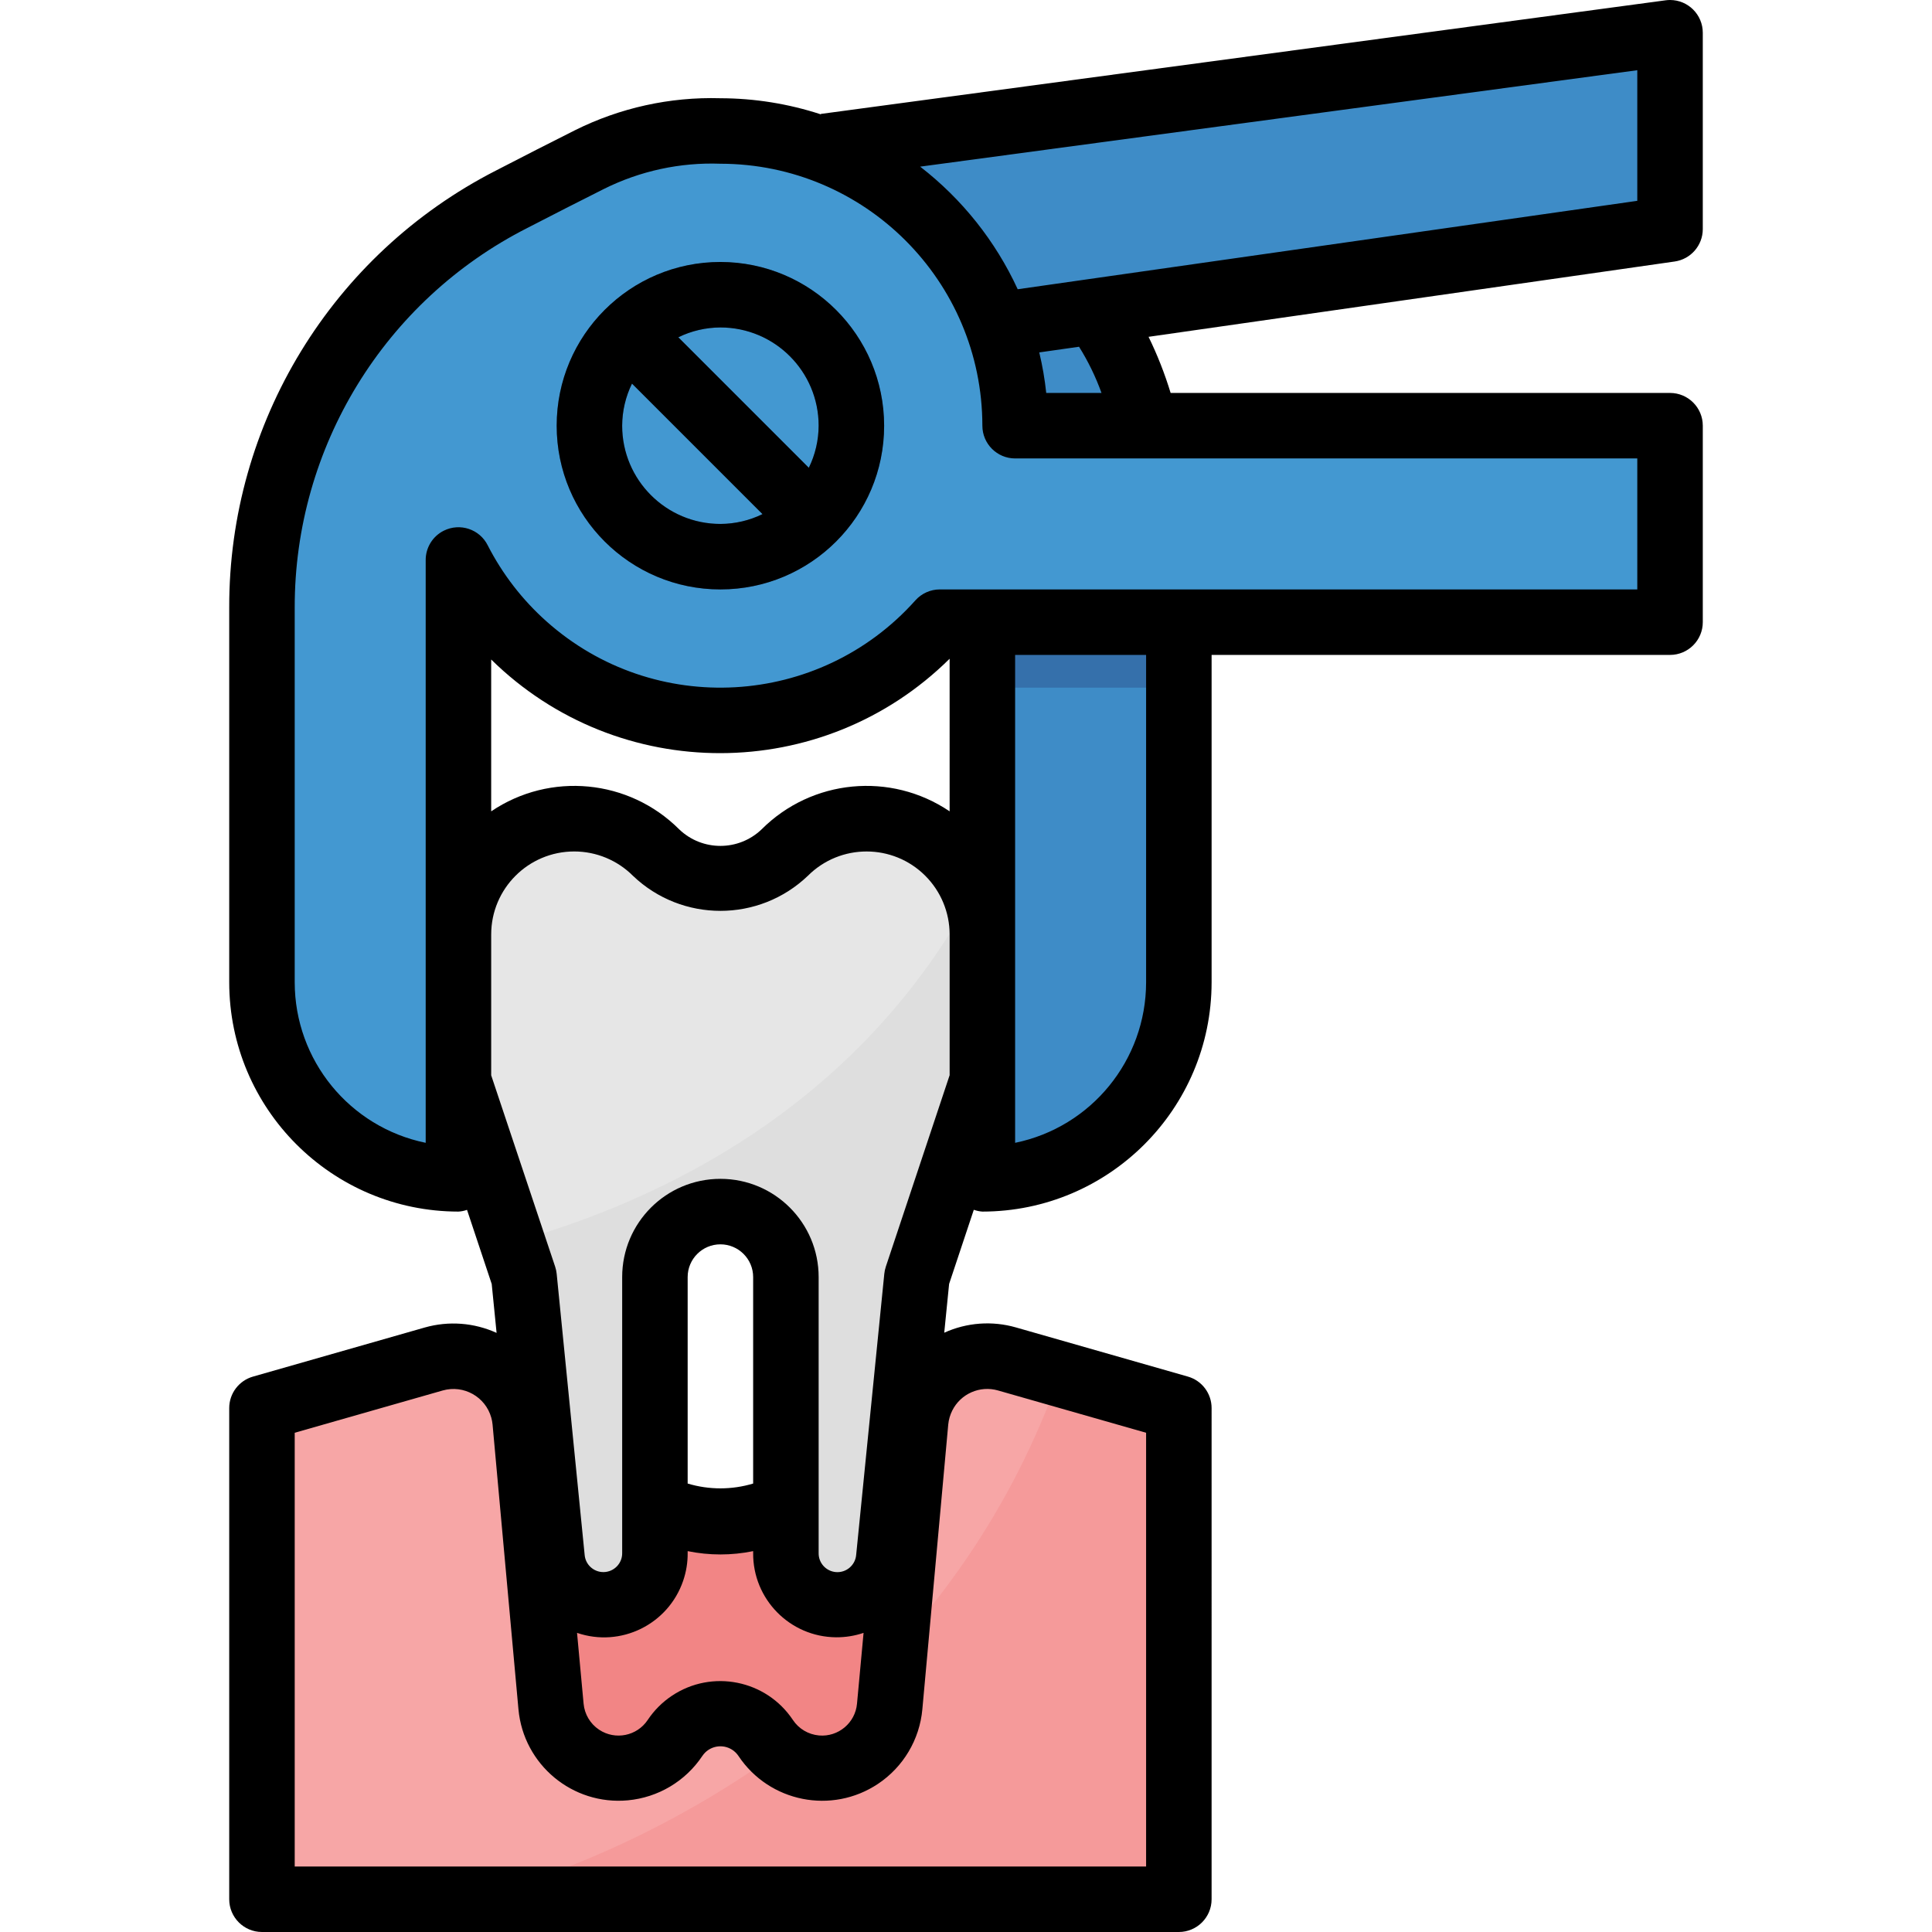
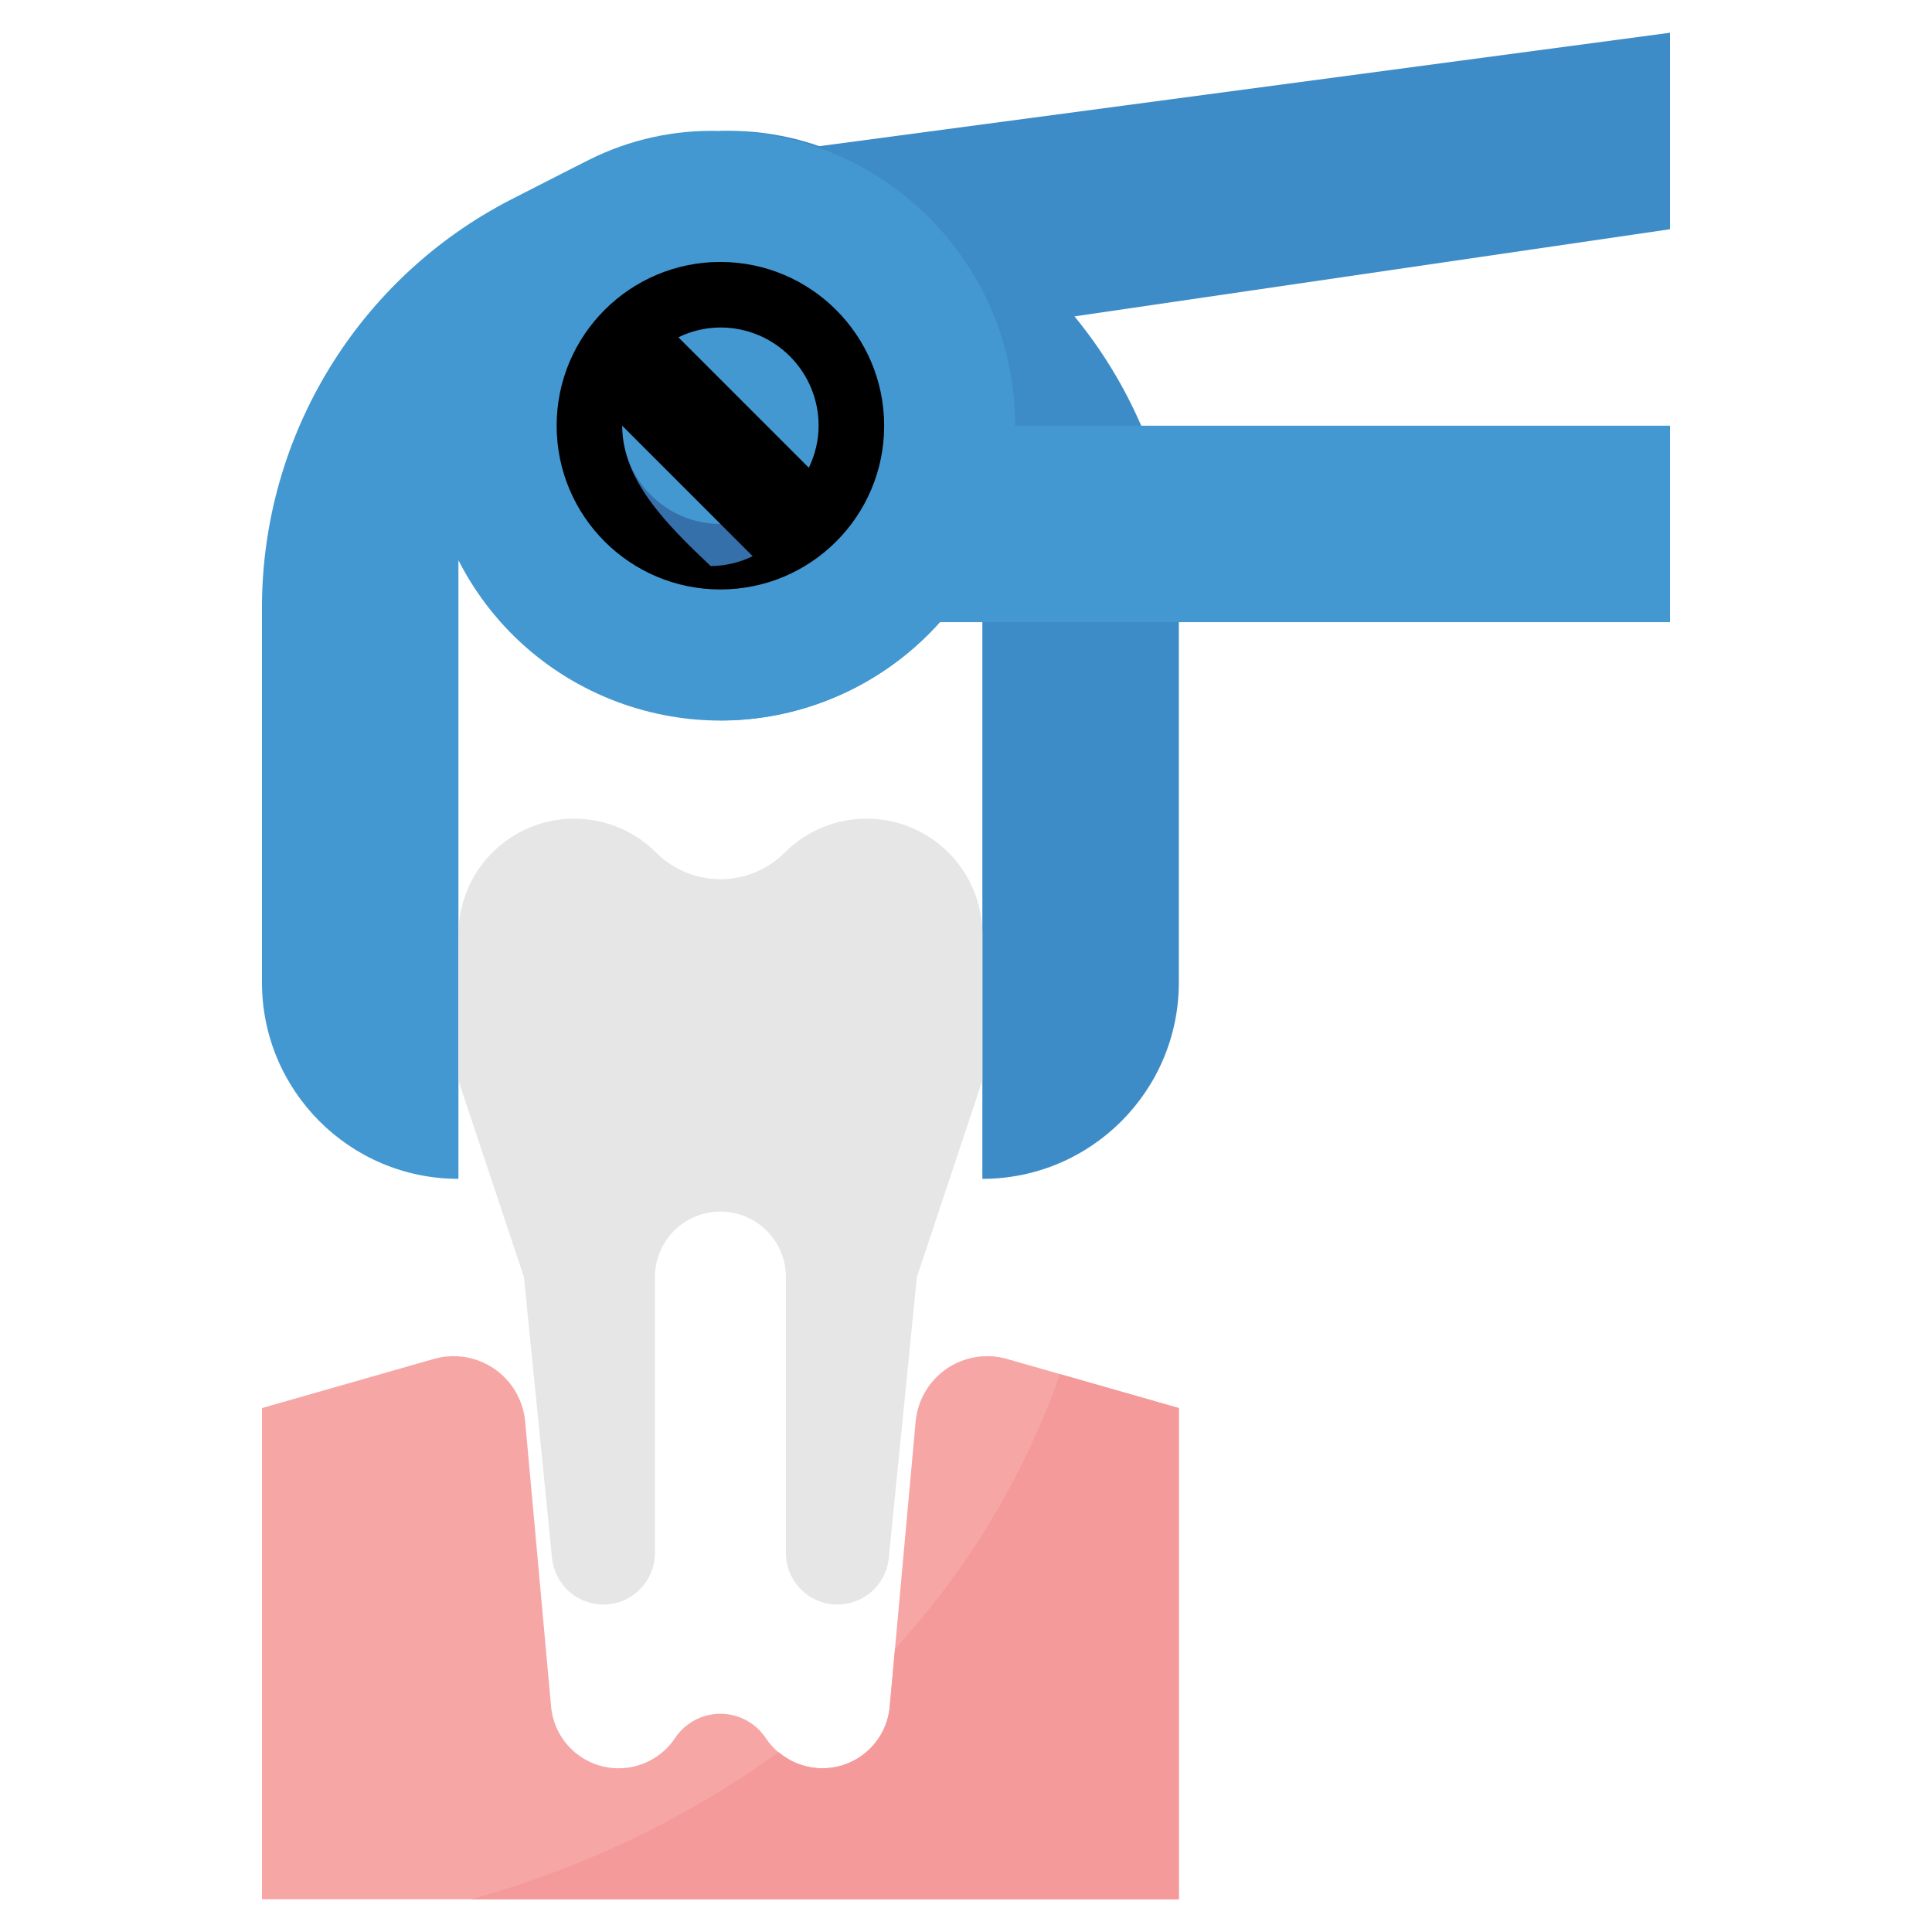
<svg xmlns="http://www.w3.org/2000/svg" version="1.1" id="Capa_1" x="0px" y="0px" viewBox="0 0 512 512" style="enable-background:new 0 0 512 512;" xml:space="preserve">
  <g>
    <path style="fill:#3E8CC7;" d="M246.454,52.936c-7.194-3.705-14.128-7.272-20.827-10.604c-10.761-5.389-22.684-8.001-34.712-7.619   v156.203c29.262-0.009,56.068-16.384,69.424-42.427v163.918c28.759,0,52.068-23.309,52.068-52.068v-99.354   C312.381,115.46,286.928,73.771,246.454,52.936z" />
    <polygon style="fill:#3E8CC7;" points="235.025,91.119 442.576,60.746 442.576,8.678 182.237,43.39  " />
  </g>
  <path style="fill:#4398D1;" d="M442.576,112.814H269.017c0-43.138-34.964-78.102-78.102-78.102  c-12.019-0.391-23.951,2.213-34.712,7.593c-6.665,3.332-13.598,6.942-20.827,10.604c-40.483,20.836-65.935,62.542-65.953,108.075  v99.354c0,28.759,23.309,52.068,52.068,52.068V148.489c19.604,38.331,66.56,53.508,104.891,33.905  c8.574-4.382,16.263-10.327,22.676-17.512h193.519V112.814z" />
-   <path style="fill:#F28585;" d="M208.271,399.186L208.271,399.186c-10.639,6.569-24.073,6.569-34.712,0l0,0l-43.39-34.712h-17.356  v121.492h156.203V364.475h-17.356L208.271,399.186z" />
  <path style="fill:#E6E6E6;" d="M173.872,225.94L173.872,225.94c-5.753-5.753-13.555-8.99-21.695-8.99l0,0  c-16.948,0-30.685,13.737-30.685,30.685v38.738l17.356,52.068l7.446,74.474c0.703,6.986,6.578,12.305,13.598,12.305l0,0  c7.55,0,13.668-6.118,13.668-13.668l0,0v-73.112c0-9.589,7.767-17.356,17.356-17.356l0,0c9.589,0,17.356,7.767,17.356,17.356v73.112  c0,7.55,6.118,13.668,13.668,13.668l0,0l0,0c7.02,0,12.895-5.32,13.598-12.305l7.446-74.474l17.356-52.068v-38.738  c0-16.948-13.737-30.685-30.685-30.685l0,0c-8.14,0-15.941,3.237-21.695,8.99l0,0C198.543,235.346,183.287,235.346,173.872,225.94z" />
-   <path style="fill:#DEDEDE;" d="M135.793,329.268l3.055,9.173l7.446,74.474c0.764,7.506,7.463,12.982,14.978,12.219  c6.977-0.703,12.288-6.578,12.288-13.581v-73.112c0-9.589,7.767-17.356,17.356-17.356c9.589,0,17.356,7.767,17.356,17.356v73.112  c0.009,7.55,6.135,13.659,13.685,13.65c7.012-0.009,12.878-5.32,13.581-12.288l7.446-74.474l17.356-52.068v-38.738  c-0.009-3.87-0.764-7.697-2.204-11.281C227.805,292.734,176.076,317.987,135.793,329.268z" />
  <path style="fill:#3570AB;" d="M190.915,69.424c-23.96,0-43.39,19.43-43.39,43.39s19.43,43.39,43.39,43.39s43.39-19.43,43.39-43.39  C234.279,88.862,214.867,69.45,190.915,69.424z M216.949,112.814c-0.017,3.862-0.903,7.68-2.603,11.151l-34.582-34.582  c3.471-1.701,7.289-2.586,11.151-2.603C205.295,86.78,216.949,98.434,216.949,112.814z M164.881,112.814  c0.017-3.862,0.903-7.68,2.603-11.151l34.582,34.582c-3.471,1.701-7.289,2.586-11.151,2.603  C176.536,138.847,164.881,127.193,164.881,112.814z" />
  <path style="fill:#F7A6A6;" d="M244.589,369.942L244.589,369.942c4.096-8.209,13.46-12.323,22.276-9.806l45.542,13.017v130.169  H69.424V373.153l45.542-13.017c8.817-2.525,18.18,1.597,22.276,9.797l0,0c1.059,2.126,1.718,4.426,1.935,6.795l6.864,75.498  c0.824,9.268,8.583,16.384,17.894,16.384l0,0c6.014,0,11.628-3.003,14.961-8.001l0,0c4.417-6.639,13.381-8.435,20.02-4.018  c1.588,1.059,2.959,2.421,4.018,4.018l0,0c3.332,4.998,8.947,8.001,14.961,8.001l0,0c9.294,0,17.052-7.09,17.894-16.349  l6.864-75.498C242.87,374.385,243.521,372.076,244.589,369.942z" />
-   <rect x="260.339" y="164.881" style="fill:#3570AB;" width="52.068" height="17.356" />
  <path style="fill:#F59A9A;" d="M312.407,373.153l-31.518-9.008c-9.485,26.971-24.359,51.729-43.702,72.773l-1.397,15.343  c-0.85,9.849-9.528,17.139-19.369,16.28c-3.714-0.321-7.229-1.796-10.066-4.209c-24.671,17.729-52.293,30.928-81.582,38.99h187.635  V373.153z" />
-   <path d="M190.915,69.424c-23.96,0-43.39,19.43-43.39,43.39s19.43,43.39,43.39,43.39s43.39-19.43,43.39-43.39  C234.279,88.862,214.867,69.45,190.915,69.424z M216.949,112.814c-0.017,3.862-0.903,7.68-2.603,11.151l-34.582-34.582  c3.471-1.701,7.289-2.586,11.151-2.603C205.295,86.78,216.949,98.434,216.949,112.814z M164.881,112.814  c0.017-3.862,0.903-7.68,2.603-11.151l34.582,34.582c-3.471,1.701-7.289,2.586-11.151,2.603  C176.536,138.847,164.881,127.193,164.881,112.814z" />
-   <path d="M441.422,0.078L217.531,30.191v0.113c-8.591-2.812-17.573-4.252-26.615-4.27c-13.364-0.391-26.624,2.534-38.591,8.504  c-6.578,3.289-13.425,6.812-20.888,10.657c-43.468,22.224-70.786,66.968-70.691,115.79v99.354  c0.035,33.532,27.214,60.711,60.746,60.746c0.772-0.043,1.545-0.2,2.274-0.46l6.543,19.647l1.293,12.956  c-5.97-2.716-12.705-3.219-19.013-1.432l-45.542,13.017c-3.723,1.059-6.3,4.461-6.3,8.34v130.169c0,4.79,3.888,8.678,8.678,8.678  h242.983c4.79,0,8.678-3.888,8.678-8.678V373.153c0-3.879-2.569-7.29-6.3-8.348l-45.533-13.017  c-6.309-1.814-13.052-1.319-19.022,1.397l1.293-12.93l6.543-19.647c0.729,0.26,1.493,0.425,2.274,0.477  c33.532-0.035,60.711-27.214,60.746-60.746v-86.78h121.492c4.79,0,8.678-3.888,8.678-8.678v-52.068c0-4.79-3.888-8.678-8.678-8.678  H310.229c-1.553-5.103-3.506-10.075-5.849-14.874l139.429-19.959c4.261-0.616,7.428-4.252,7.446-8.556V8.678  c0-4.79-3.888-8.678-8.678-8.678C442.186,0,441.804,0.026,441.422,0.078z M251.661,215.014  c-15.612-10.552-36.517-8.548-49.838,4.782c-6.101,5.832-15.716,5.832-21.816,0c-13.321-13.329-34.226-15.334-49.838-4.782v-40.24  c33.74,33.167,87.864,33.08,121.492-0.2V215.014z M199.593,393.155c-5.658,1.701-11.698,1.701-17.356,0v-54.715  c0-4.79,3.888-8.678,8.678-8.678s8.678,3.888,8.678,8.678V393.155z M182.237,411.553v-0.486c5.727,1.172,11.628,1.172,17.356,0  v0.486c-0.104,12.236,9.728,22.242,21.964,22.346c2.482,0.017,4.946-0.373,7.298-1.172l-1.736,18.744  c-0.451,5.111-4.964,8.895-10.075,8.444c-2.812-0.252-5.354-1.753-6.916-4.105c-7.081-10.622-21.435-13.503-32.056-6.422  c-2.543,1.692-4.729,3.879-6.422,6.422c-2.846,4.27-8.617,5.424-12.887,2.577c-2.343-1.562-3.853-4.105-4.105-6.916l-1.736-18.744  c11.576,3.957,24.168-2.23,28.125-13.807C181.856,416.551,182.263,414.06,182.237,411.553z M252.355,373.821  c2.23-4.478,7.342-6.717,12.149-5.328l39.224,11.203v114.948H78.102V379.696l39.25-11.212c5.537-1.553,11.29,1.666,12.843,7.203  c0.165,0.59,0.278,1.189,0.338,1.805l6.864,75.498c1.345,14.666,14.319,25.461,28.976,24.116  c8.018-0.738,15.273-5.051,19.742-11.741c1.753-2.647,5.32-3.376,7.975-1.623c0.642,0.425,1.198,0.981,1.623,1.623  c8.175,12.245,24.732,15.542,36.977,7.368c6.691-4.469,11.012-11.724,11.741-19.742l6.864-75.498  C251.418,376.216,251.783,374.966,252.355,373.821z M234.748,335.698c-0.2,0.607-0.338,1.241-0.399,1.874l-7.454,74.483  c-0.226,2.742-2.629,4.782-5.372,4.565c-2.621-0.217-4.634-2.43-4.573-5.068v-73.112c0-14.379-11.655-26.034-26.034-26.034  c-14.379,0-26.034,11.655-26.034,26.034v73.112c0.052,2.751-2.143,5.016-4.894,5.068c-2.629,0.043-4.842-1.953-5.051-4.573  l-7.411-74.474c-0.061-0.634-0.2-1.267-0.399-1.874l-16.957-50.731v-37.315c0-12.158,9.858-22.007,22.007-22.007  c5.832,0,11.429,2.317,15.56,6.448c12.965,12.392,33.393,12.392,46.358,0c8.591-8.591,22.528-8.591,31.119,0  c4.122,4.122,6.439,9.702,6.448,15.534v37.315L234.748,335.698z M303.729,260.339c-0.026,20.61-14.518,38.374-34.712,42.522V173.559  h34.712V260.339z M433.898,156.203H249.058c-2.465,0-4.808,1.05-6.456,2.881c-25.47,28.542-69.259,31.041-97.801,5.571  c-6.378-5.693-11.655-12.522-15.551-20.142c-2.143-4.287-7.359-6.014-11.646-3.87c-2.968,1.484-4.825,4.53-4.79,7.845v154.372  c-20.194-4.148-34.686-21.912-34.712-42.522v-99.354c-0.043-42.444,23.769-81.321,61.614-100.552  c7.029-3.619,13.807-7.099,20.332-10.361c9.572-4.773,20.185-7.073,30.868-6.682c38.322,0.043,69.38,31.102,69.424,69.424  c0,4.79,3.888,8.678,8.678,8.678h164.881V156.203z M291.91,104.136h-14.648c-0.382-3.619-0.998-7.203-1.848-10.743l10.544-1.501  C288.369,95.744,290.365,99.849,291.91,104.136z M433.898,53.222L269.703,76.652c-5.875-12.757-14.744-23.899-25.852-32.49  l190.047-25.557V53.222z" />
+   <path d="M190.915,69.424c-23.96,0-43.39,19.43-43.39,43.39s19.43,43.39,43.39,43.39s43.39-19.43,43.39-43.39  C234.279,88.862,214.867,69.45,190.915,69.424z M216.949,112.814c-0.017,3.862-0.903,7.68-2.603,11.151l-34.582-34.582  c3.471-1.701,7.289-2.586,11.151-2.603C205.295,86.78,216.949,98.434,216.949,112.814z M164.881,112.814  l34.582,34.582c-3.471,1.701-7.289,2.586-11.151,2.603  C176.536,138.847,164.881,127.193,164.881,112.814z" />
  <g>
</g>
  <g>
</g>
  <g>
</g>
  <g>
</g>
  <g>
</g>
  <g>
</g>
  <g>
</g>
  <g>
</g>
  <g>
</g>
  <g>
</g>
  <g>
</g>
  <g>
</g>
  <g>
</g>
  <g>
</g>
  <g>
</g>
</svg>